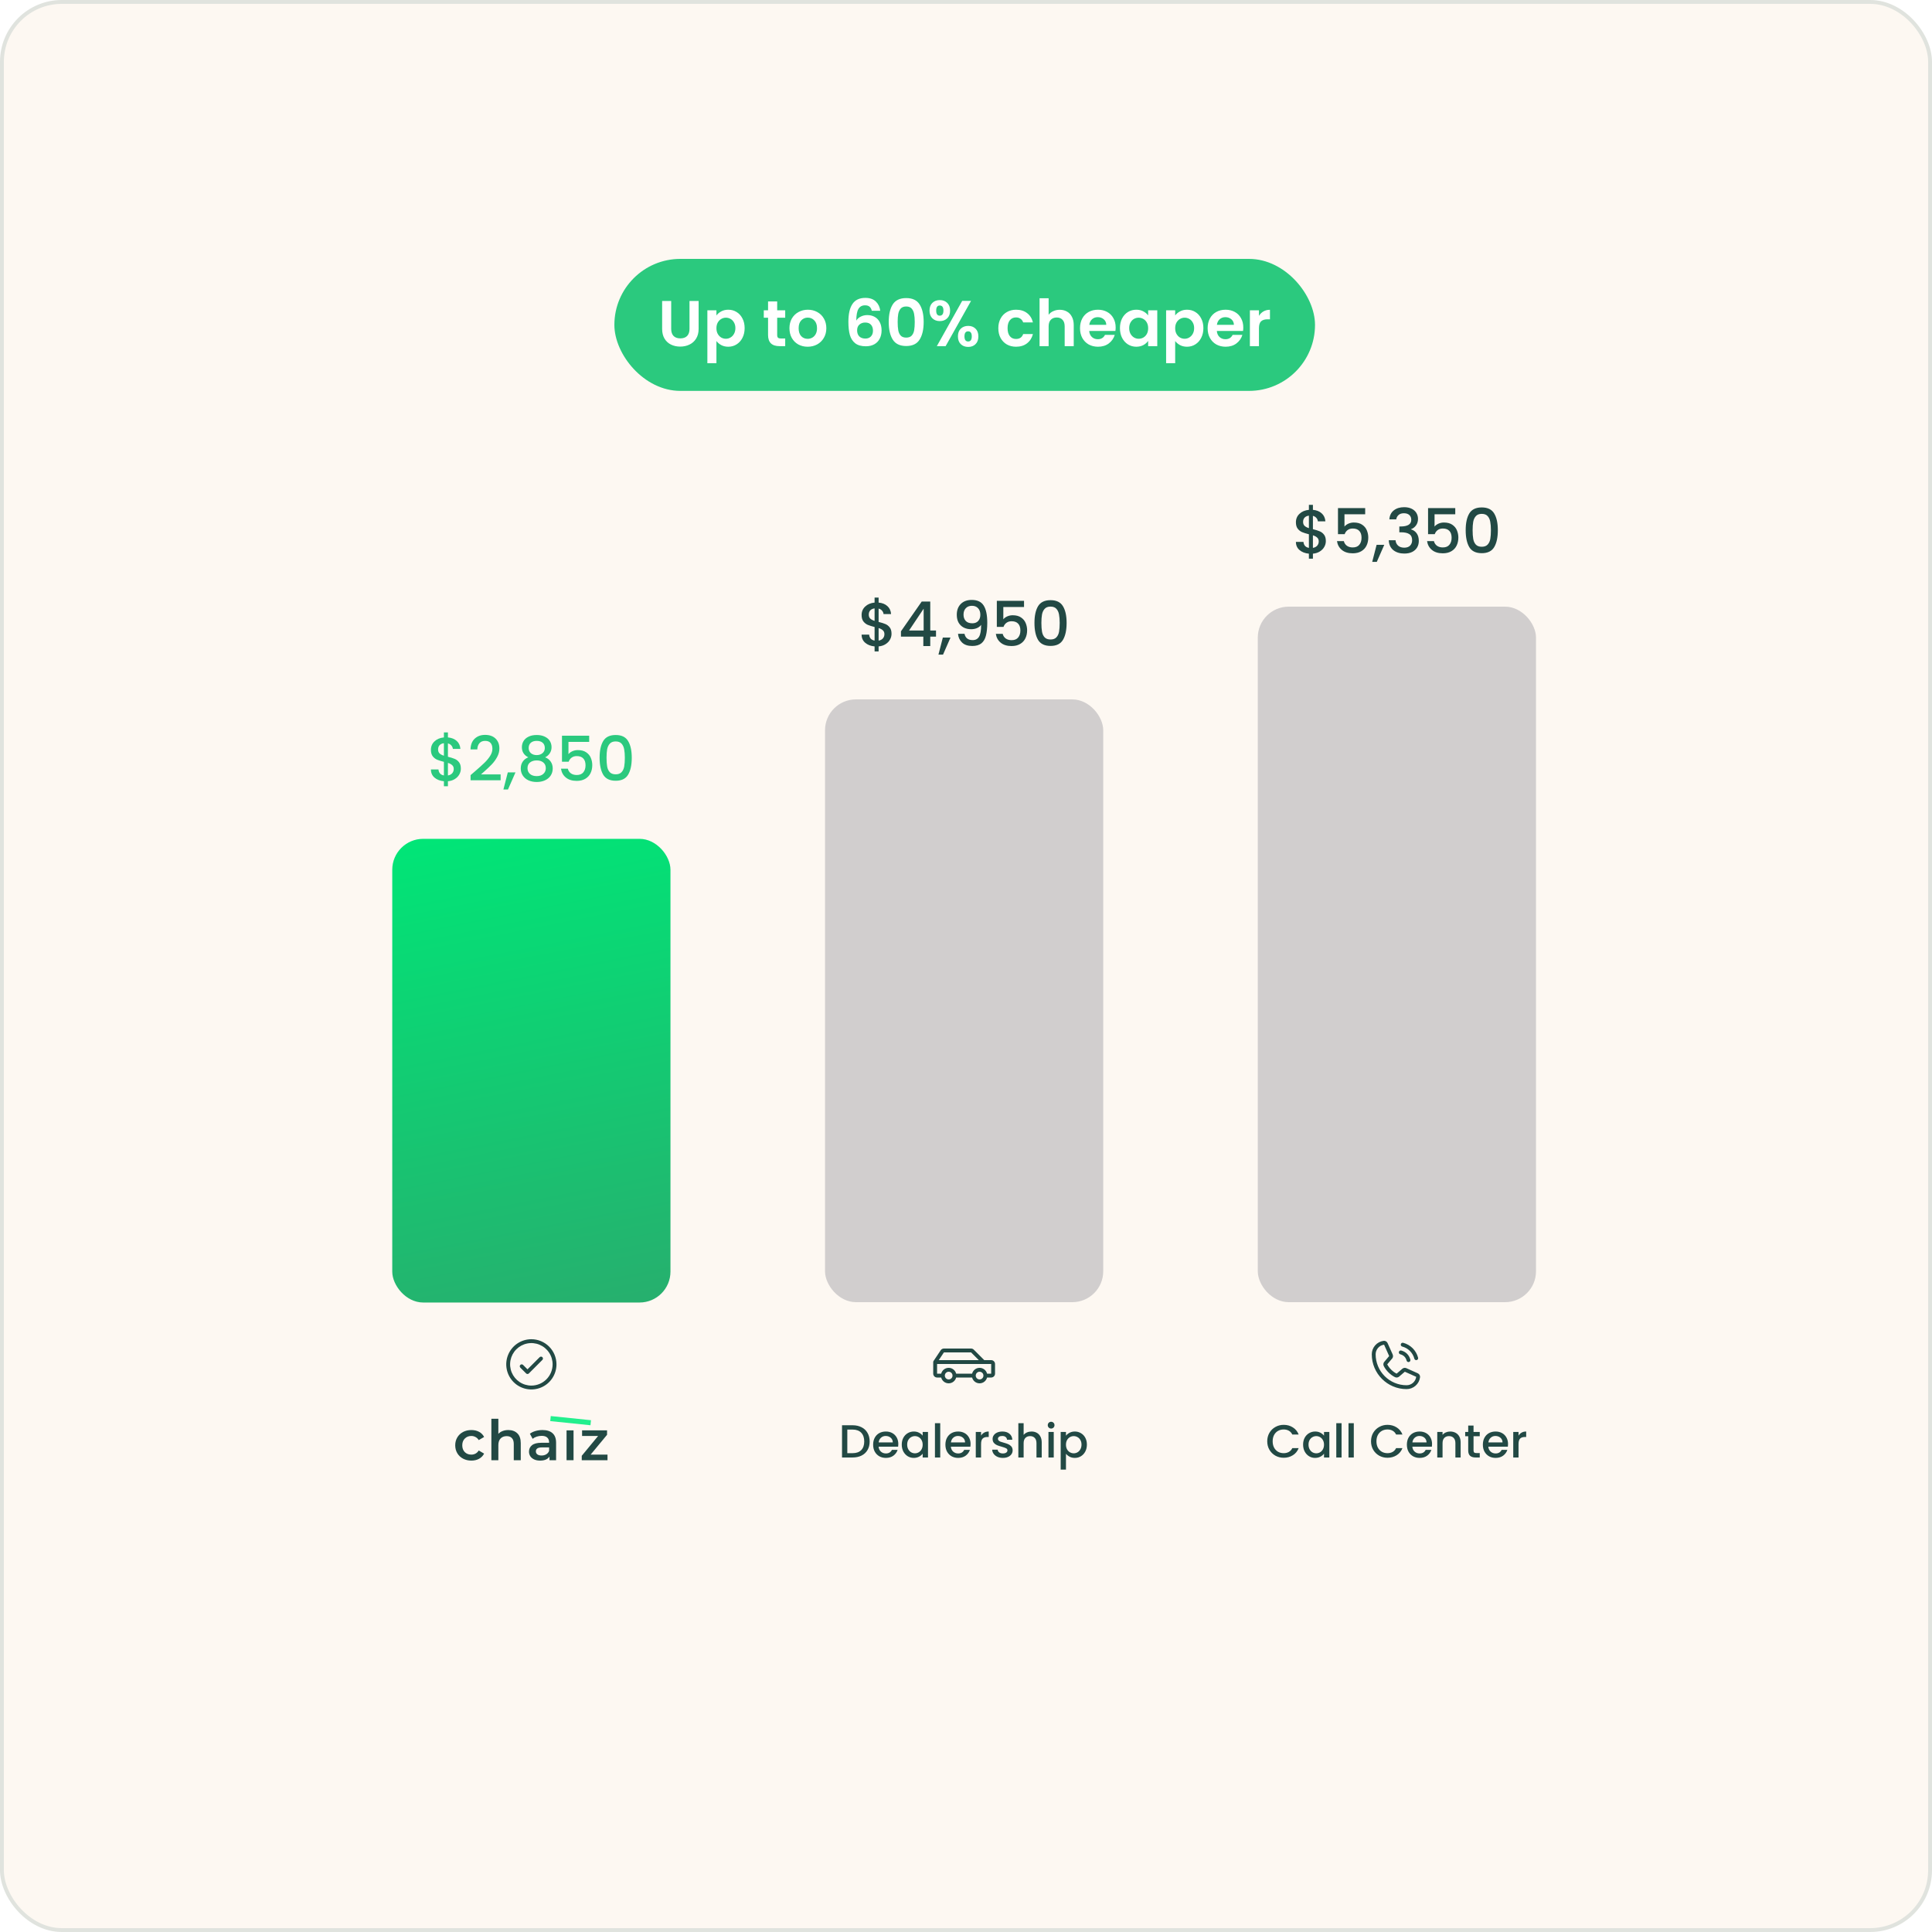
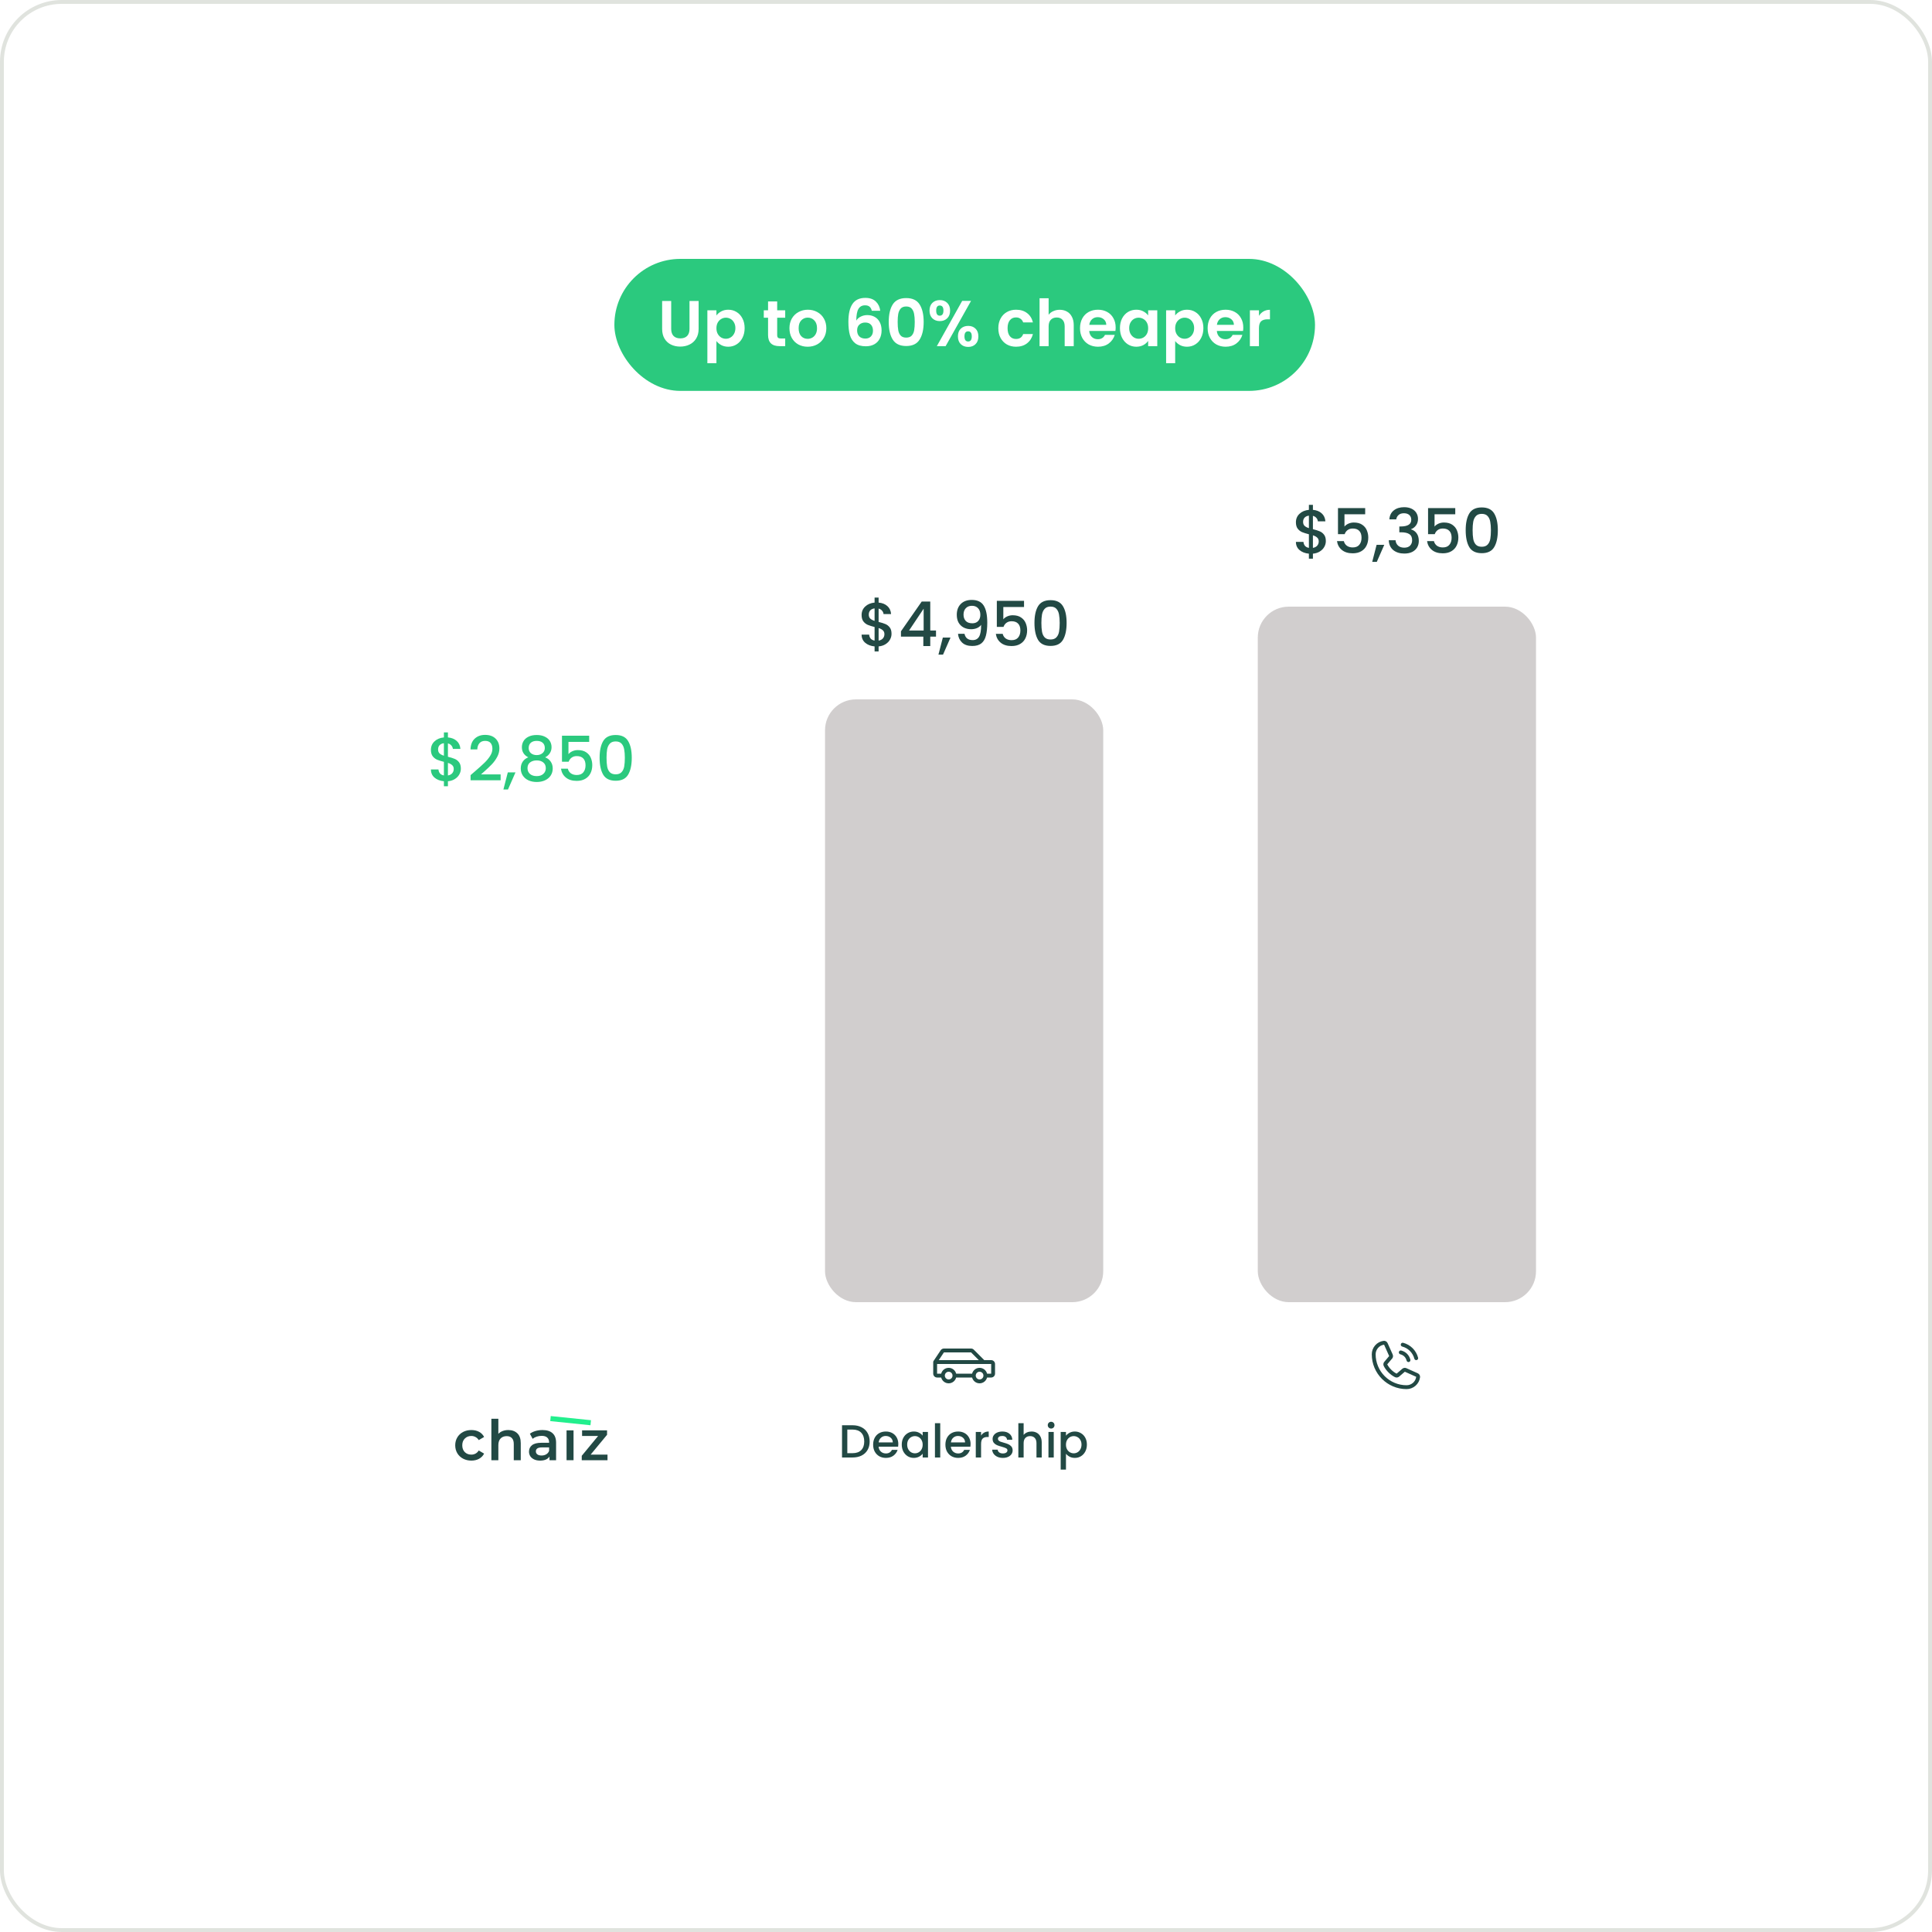
<svg xmlns="http://www.w3.org/2000/svg" width="500" height="500" viewBox="0 0 500 500" fill="none">
-   <rect x="0.5" y="0.5" width="499" height="499" rx="15.5" fill="#FDF8F2" />
  <rect x="0.5" y="0.5" width="499" height="499" rx="15.5" stroke="#E0E3DE" />
  <path d="M119.267 198.922C119.267 199.455 119.133 199.957 118.867 200.426C118.611 200.895 118.227 201.29 117.715 201.61C117.213 201.93 116.616 202.122 115.923 202.186V203.482H114.883V202.186C113.88 202.09 113.069 201.775 112.451 201.242C111.832 200.709 111.523 200.005 111.523 199.13H113.475C113.507 199.546 113.64 199.893 113.875 200.17C114.109 200.437 114.445 200.607 114.883 200.682V197.162C114.168 196.981 113.587 196.799 113.139 196.618C112.691 196.426 112.307 196.127 111.987 195.722C111.677 195.317 111.523 194.762 111.523 194.058C111.523 193.173 111.832 192.442 112.451 191.866C113.069 191.279 113.88 190.938 114.883 190.842V189.546H115.923V190.842C116.861 190.927 117.613 191.226 118.179 191.738C118.755 192.239 119.08 192.933 119.155 193.818H117.203C117.171 193.487 117.043 193.194 116.819 192.938C116.595 192.671 116.296 192.49 115.923 192.394V195.85C116.637 196.021 117.219 196.202 117.667 196.394C118.115 196.575 118.493 196.869 118.803 197.274C119.112 197.669 119.267 198.218 119.267 198.922ZM113.379 193.962C113.379 194.399 113.507 194.741 113.763 194.986C114.029 195.231 114.403 195.429 114.883 195.578V192.346C114.424 192.399 114.056 192.565 113.779 192.842C113.512 193.119 113.379 193.493 113.379 193.962ZM115.923 200.682C116.392 200.607 116.76 200.421 117.027 200.122C117.293 199.813 117.427 199.445 117.427 199.018C117.427 198.591 117.293 198.261 117.027 198.026C116.771 197.781 116.403 197.583 115.923 197.434V200.682ZM122.937 199.61C123.961 198.725 124.766 197.999 125.353 197.434C125.95 196.858 126.446 196.261 126.841 195.642C127.235 195.023 127.433 194.405 127.433 193.786C127.433 193.146 127.278 192.645 126.969 192.282C126.67 191.919 126.195 191.738 125.545 191.738C124.915 191.738 124.425 191.941 124.073 192.346C123.731 192.741 123.55 193.274 123.529 193.946H121.769C121.801 192.73 122.163 191.802 122.857 191.162C123.561 190.511 124.451 190.186 125.529 190.186C126.691 190.186 127.598 190.506 128.249 191.146C128.91 191.786 129.241 192.639 129.241 193.706C129.241 194.474 129.043 195.215 128.649 195.93C128.265 196.634 127.801 197.269 127.257 197.834C126.723 198.389 126.041 199.034 125.209 199.77L124.489 200.41H129.561V201.93H121.785V200.602L122.937 199.61ZM133.403 199.898L131.467 204.314H130.283L131.419 199.898H133.403ZM136.725 195.994C135.616 195.439 135.061 194.565 135.061 193.37C135.061 192.794 135.205 192.266 135.493 191.786C135.781 191.306 136.213 190.927 136.789 190.65C137.365 190.362 138.069 190.218 138.901 190.218C139.722 190.218 140.421 190.362 140.997 190.65C141.584 190.927 142.021 191.306 142.309 191.786C142.597 192.266 142.741 192.794 142.741 193.37C142.741 193.967 142.586 194.495 142.277 194.954C141.978 195.402 141.578 195.749 141.077 195.994C141.685 196.218 142.165 196.586 142.517 197.098C142.869 197.599 143.045 198.191 143.045 198.874C143.045 199.567 142.869 200.181 142.517 200.714C142.165 201.247 141.674 201.658 141.045 201.946C140.416 202.234 139.701 202.378 138.901 202.378C138.101 202.378 137.386 202.234 136.757 201.946C136.138 201.658 135.653 201.247 135.301 200.714C134.949 200.181 134.773 199.567 134.773 198.874C134.773 198.181 134.949 197.583 135.301 197.082C135.653 196.581 136.128 196.218 136.725 195.994ZM140.997 193.594C140.997 192.997 140.81 192.538 140.437 192.218C140.064 191.898 139.552 191.738 138.901 191.738C138.261 191.738 137.754 191.898 137.381 192.218C137.008 192.538 136.821 193.002 136.821 193.61C136.821 194.143 137.013 194.581 137.397 194.922C137.792 195.253 138.293 195.418 138.901 195.418C139.509 195.418 140.01 195.247 140.405 194.906C140.8 194.565 140.997 194.127 140.997 193.594ZM138.901 196.794C138.197 196.794 137.621 196.97 137.173 197.322C136.736 197.663 136.517 198.159 136.517 198.81C136.517 199.418 136.73 199.914 137.157 200.298C137.584 200.671 138.165 200.858 138.901 200.858C139.626 200.858 140.197 200.666 140.613 200.282C141.04 199.898 141.253 199.407 141.253 198.81C141.253 198.17 141.034 197.674 140.597 197.322C140.17 196.97 139.605 196.794 138.901 196.794ZM152.48 191.994H147.12V195.178C147.344 194.879 147.675 194.629 148.112 194.426C148.56 194.223 149.035 194.122 149.536 194.122C150.432 194.122 151.157 194.314 151.712 194.698C152.277 195.082 152.677 195.567 152.912 196.154C153.157 196.741 153.28 197.359 153.28 198.01C153.28 198.799 153.125 199.503 152.816 200.122C152.517 200.73 152.064 201.21 151.456 201.562C150.859 201.914 150.123 202.09 149.248 202.09C148.085 202.09 147.152 201.802 146.448 201.226C145.744 200.65 145.323 199.887 145.184 198.938H146.96C147.077 199.439 147.339 199.839 147.744 200.138C148.149 200.426 148.656 200.57 149.264 200.57C150.021 200.57 150.587 200.341 150.96 199.882C151.344 199.423 151.536 198.815 151.536 198.058C151.536 197.29 151.344 196.703 150.96 196.298C150.576 195.882 150.011 195.674 149.264 195.674C148.741 195.674 148.299 195.807 147.936 196.074C147.584 196.33 147.328 196.682 147.168 197.13H145.44V190.394H152.48V191.994ZM155.179 196.106C155.179 194.261 155.488 192.821 156.107 191.786C156.736 190.741 157.813 190.218 159.339 190.218C160.864 190.218 161.936 190.741 162.555 191.786C163.184 192.821 163.499 194.261 163.499 196.106C163.499 197.973 163.184 199.434 162.555 200.49C161.936 201.535 160.864 202.058 159.339 202.058C157.813 202.058 156.736 201.535 156.107 200.49C155.488 199.434 155.179 197.973 155.179 196.106ZM161.707 196.106C161.707 195.242 161.648 194.511 161.531 193.914C161.424 193.317 161.2 192.831 160.859 192.458C160.517 192.074 160.011 191.882 159.339 191.882C158.667 191.882 158.16 192.074 157.819 192.458C157.477 192.831 157.248 193.317 157.131 193.914C157.024 194.511 156.971 195.242 156.971 196.106C156.971 197.002 157.024 197.754 157.131 198.362C157.237 198.97 157.461 199.461 157.803 199.834C158.155 200.207 158.667 200.394 159.339 200.394C160.011 200.394 160.517 200.207 160.859 199.834C161.211 199.461 161.44 198.97 161.547 198.362C161.653 197.754 161.707 197.002 161.707 196.106Z" fill="#2BC97E" />
-   <rect x="101.516" y="217.09" width="72" height="120" rx="8" fill="url(#paint0_linear_5513_30989)" />
-   <path d="M140.369 351.236C140.416 351.283 140.453 351.338 140.478 351.398C140.503 351.459 140.516 351.524 140.516 351.59C140.516 351.656 140.503 351.721 140.478 351.781C140.453 351.842 140.416 351.897 140.369 351.944L136.869 355.444C136.823 355.49 136.768 355.527 136.707 355.552C136.646 355.577 136.581 355.59 136.516 355.59C136.45 355.59 136.385 355.577 136.324 355.552C136.263 355.527 136.208 355.49 136.162 355.444L134.662 353.944C134.568 353.85 134.515 353.723 134.515 353.59C134.515 353.457 134.568 353.33 134.662 353.236C134.756 353.142 134.883 353.09 135.016 353.09C135.148 353.09 135.276 353.142 135.369 353.236L136.516 354.383L139.662 351.236C139.708 351.19 139.763 351.153 139.824 351.128C139.885 351.102 139.95 351.089 140.016 351.089C140.081 351.089 140.146 351.102 140.207 351.128C140.268 351.153 140.323 351.19 140.369 351.236ZM144.016 353.09C144.016 354.375 143.634 355.632 142.92 356.701C142.206 357.77 141.191 358.603 140.003 359.095C138.815 359.587 137.508 359.716 136.248 359.465C134.987 359.214 133.828 358.595 132.919 357.686C132.01 356.777 131.391 355.619 131.141 354.358C130.89 353.097 131.018 351.79 131.51 350.602C132.002 349.415 132.836 348.4 133.904 347.685C134.973 346.971 136.23 346.59 137.516 346.59C139.239 346.592 140.891 347.277 142.11 348.496C143.328 349.714 144.014 351.366 144.016 353.09ZM143.016 353.09C143.016 352.002 142.693 350.939 142.089 350.034C141.484 349.13 140.625 348.425 139.62 348.009C138.615 347.592 137.51 347.483 136.443 347.696C135.376 347.908 134.396 348.432 133.627 349.201C132.857 349.97 132.334 350.95 132.121 352.017C131.909 353.084 132.018 354.19 132.434 355.195C132.851 356.2 133.556 357.059 134.46 357.663C135.364 358.267 136.428 358.59 137.516 358.59C138.974 358.588 140.372 358.008 141.403 356.977C142.434 355.946 143.014 354.548 143.016 353.09Z" fill="#224944" />
  <path d="M121.99 378.001C121.19 378.001 120.472 377.832 119.836 377.495C119.2 377.158 118.704 376.69 118.347 376.093C117.991 375.486 117.812 374.801 117.812 374.04C117.812 373.279 117.991 372.599 118.347 372.002C118.704 371.404 119.195 370.937 119.822 370.6C120.458 370.262 121.181 370.094 121.99 370.094C122.751 370.094 123.416 370.248 123.985 370.556C124.563 370.865 124.997 371.308 125.286 371.886L123.898 372.696C123.676 372.339 123.397 372.074 123.06 371.901C122.732 371.718 122.371 371.626 121.976 371.626C121.301 371.626 120.742 371.848 120.299 372.291C119.855 372.725 119.634 373.308 119.634 374.04C119.634 374.772 119.851 375.36 120.284 375.804C120.728 376.237 121.291 376.454 121.976 376.454C122.371 376.454 122.732 376.367 123.06 376.194C123.397 376.011 123.676 375.741 123.898 375.384L125.286 376.194C124.987 376.772 124.549 377.22 123.97 377.538C123.402 377.847 122.742 378.001 121.99 378.001Z" fill="#224944" />
  <path d="M131.547 370.094C132.521 370.094 133.301 370.378 133.889 370.947C134.477 371.515 134.771 372.358 134.771 373.476V377.9H132.964V373.708C132.964 373.033 132.805 372.527 132.487 372.19C132.169 371.843 131.716 371.669 131.128 371.669C130.463 371.669 129.938 371.872 129.553 372.276C129.167 372.672 128.974 373.245 128.974 373.997V377.9H127.167V367.174H128.974V371.077C129.273 370.759 129.639 370.518 130.073 370.354C130.516 370.18 131.008 370.094 131.547 370.094Z" fill="#224944" />
  <path d="M140.402 370.094C141.539 370.094 142.407 370.368 143.004 370.918C143.611 371.457 143.915 372.276 143.915 373.375V377.9H142.209V376.96C141.987 377.297 141.669 377.557 141.255 377.741C140.85 377.914 140.359 378.001 139.781 378.001C139.202 378.001 138.696 377.904 138.263 377.712C137.829 377.509 137.492 377.235 137.251 376.888C137.02 376.531 136.904 376.131 136.904 375.688C136.904 374.994 137.159 374.44 137.67 374.026C138.191 373.602 139.005 373.39 140.113 373.39H142.108V373.274C142.108 372.734 141.944 372.32 141.616 372.031C141.298 371.742 140.821 371.597 140.185 371.597C139.752 371.597 139.323 371.665 138.899 371.799C138.484 371.934 138.133 372.122 137.844 372.363L137.135 371.048C137.54 370.739 138.027 370.503 138.595 370.34C139.164 370.176 139.766 370.094 140.402 370.094ZM140.156 376.685C140.609 376.685 141.009 376.584 141.356 376.382C141.713 376.17 141.963 375.871 142.108 375.486V374.589H140.243C139.202 374.589 138.682 374.931 138.682 375.616C138.682 375.943 138.812 376.203 139.072 376.396C139.332 376.589 139.694 376.685 140.156 376.685Z" fill="#224944" />
  <path d="M146.624 370.18H148.431V377.9H146.624V370.18Z" fill="#224944" />
  <path d="M157.221 376.454V377.9H150.557V376.758L154.792 371.626H150.643V370.18H157.105V371.322L152.855 376.454H157.221Z" fill="#224944" />
  <path fill-rule="evenodd" clip-rule="evenodd" d="M152.814 368.852L142.401 367.781L142.536 366.474L152.948 367.546L152.814 368.852Z" fill="#22EF8D" />
  <g filter="url(#filter0_i_5513_30989)">
    <path d="M230.727 162.832C230.727 163.365 230.594 163.867 230.327 164.336C230.071 164.805 229.687 165.2 229.175 165.52C228.674 165.84 228.077 166.032 227.383 166.096V167.392H226.343V166.096C225.341 166 224.53 165.685 223.911 165.152C223.293 164.619 222.983 163.915 222.983 163.04H224.935C224.967 163.456 225.101 163.803 225.335 164.08C225.57 164.347 225.906 164.517 226.343 164.592V161.072C225.629 160.891 225.047 160.709 224.599 160.528C224.151 160.336 223.767 160.037 223.447 159.632C223.138 159.227 222.983 158.672 222.983 157.968C222.983 157.083 223.293 156.352 223.911 155.776C224.53 155.189 225.341 154.848 226.343 154.752V153.456H227.383V154.752C228.322 154.837 229.074 155.136 229.639 155.648C230.215 156.149 230.541 156.843 230.615 157.728H228.663C228.631 157.397 228.503 157.104 228.279 156.848C228.055 156.581 227.757 156.4 227.383 156.304V159.76C228.098 159.931 228.679 160.112 229.127 160.304C229.575 160.485 229.954 160.779 230.263 161.184C230.573 161.579 230.727 162.128 230.727 162.832ZM224.839 157.872C224.839 158.309 224.967 158.651 225.223 158.896C225.49 159.141 225.863 159.339 226.343 159.488V156.256C225.885 156.309 225.517 156.475 225.239 156.752C224.973 157.029 224.839 157.403 224.839 157.872ZM227.383 164.592C227.853 164.517 228.221 164.331 228.487 164.032C228.754 163.723 228.887 163.355 228.887 162.928C228.887 162.501 228.754 162.171 228.487 161.936C228.231 161.691 227.863 161.493 227.383 161.344V164.592ZM233.166 163.568V162.192L238.542 154.48H240.75V161.984H242.238V163.568H240.75V166H238.958V163.568H233.166ZM239.038 156.336L235.262 161.984H239.038V156.336ZM245.989 163.808L244.053 168.224H242.869L244.005 163.808H245.989ZM249.615 162.832C249.721 163.365 249.951 163.771 250.303 164.048C250.655 164.325 251.129 164.464 251.727 164.464C252.484 164.464 253.039 164.165 253.391 163.568C253.743 162.971 253.919 161.952 253.919 160.512C253.663 160.875 253.3 161.157 252.831 161.36C252.372 161.552 251.871 161.648 251.327 161.648C250.633 161.648 250.004 161.509 249.439 161.232C248.873 160.944 248.425 160.523 248.095 159.968C247.775 159.403 247.615 158.72 247.615 157.92C247.615 156.747 247.956 155.813 248.639 155.12C249.332 154.416 250.281 154.064 251.487 154.064C252.937 154.064 253.967 154.549 254.575 155.52C255.193 156.48 255.503 157.957 255.503 159.952C255.503 161.328 255.385 162.453 255.151 163.328C254.927 164.203 254.532 164.864 253.967 165.312C253.401 165.76 252.617 165.984 251.615 165.984C250.473 165.984 249.593 165.685 248.975 165.088C248.356 164.491 248.009 163.739 247.935 162.832H249.615ZM251.647 160.112C252.287 160.112 252.788 159.915 253.151 159.52C253.524 159.115 253.711 158.581 253.711 157.92C253.711 157.184 253.513 156.613 253.119 156.208C252.735 155.792 252.207 155.584 251.535 155.584C250.863 155.584 250.329 155.797 249.935 156.224C249.551 156.64 249.359 157.189 249.359 157.872C249.359 158.523 249.545 159.061 249.919 159.488C250.303 159.904 250.879 160.112 251.647 160.112ZM265.019 155.904H259.659V159.088C259.883 158.789 260.214 158.539 260.651 158.336C261.099 158.133 261.574 158.032 262.075 158.032C262.971 158.032 263.696 158.224 264.251 158.608C264.816 158.992 265.216 159.477 265.451 160.064C265.696 160.651 265.819 161.269 265.819 161.92C265.819 162.709 265.664 163.413 265.355 164.032C265.056 164.64 264.603 165.12 263.995 165.472C263.398 165.824 262.662 166 261.787 166C260.624 166 259.691 165.712 258.987 165.136C258.283 164.56 257.862 163.797 257.723 162.848H259.499C259.616 163.349 259.878 163.749 260.283 164.048C260.688 164.336 261.195 164.48 261.803 164.48C262.56 164.48 263.126 164.251 263.499 163.792C263.883 163.333 264.075 162.725 264.075 161.968C264.075 161.2 263.883 160.613 263.499 160.208C263.115 159.792 262.55 159.584 261.803 159.584C261.28 159.584 260.838 159.717 260.475 159.984C260.123 160.24 259.867 160.592 259.707 161.04H257.979V154.304H265.019V155.904ZM267.718 160.016C267.718 158.171 268.027 156.731 268.646 155.696C269.275 154.651 270.352 154.128 271.878 154.128C273.403 154.128 274.475 154.651 275.094 155.696C275.723 156.731 276.038 158.171 276.038 160.016C276.038 161.883 275.723 163.344 275.094 164.4C274.475 165.445 273.403 165.968 271.878 165.968C270.352 165.968 269.275 165.445 268.646 164.4C268.027 163.344 267.718 161.883 267.718 160.016ZM274.246 160.016C274.246 159.152 274.187 158.421 274.07 157.824C273.963 157.227 273.739 156.741 273.398 156.368C273.056 155.984 272.55 155.792 271.878 155.792C271.206 155.792 270.699 155.984 270.358 156.368C270.016 156.741 269.787 157.227 269.67 157.824C269.563 158.421 269.51 159.152 269.51 160.016C269.51 160.912 269.563 161.664 269.67 162.272C269.776 162.88 270 163.371 270.342 163.744C270.694 164.117 271.206 164.304 271.878 164.304C272.55 164.304 273.056 164.117 273.398 163.744C273.75 163.371 273.979 162.88 274.086 162.272C274.192 161.664 274.246 160.912 274.246 160.016Z" fill="#224944" />
  </g>
  <rect x="213.516" y="181" width="72" height="156" rx="8" fill="#D1CECE" />
  <g clip-path="url(#clip0_5513_30989)">
    <path d="M256.516 352H254.722L252.016 349.293C251.923 349.2 251.813 349.126 251.692 349.076C251.57 349.025 251.44 349 251.309 349H244.283C244.119 349 243.957 349.041 243.812 349.119C243.668 349.196 243.544 349.308 243.453 349.445L241.599 352.223C241.545 352.305 241.516 352.401 241.516 352.5V355.5C241.516 355.765 241.621 356.02 241.809 356.207C241.996 356.395 242.25 356.5 242.516 356.5H243.578C243.688 356.93 243.938 357.312 244.289 357.584C244.64 357.856 245.072 358.004 245.516 358.004C245.96 358.004 246.391 357.856 246.742 357.584C247.093 357.312 247.343 356.93 247.453 356.5H251.578C251.688 356.93 251.938 357.312 252.289 357.584C252.64 357.856 253.072 358.004 253.516 358.004C253.96 358.004 254.391 357.856 254.742 357.584C255.093 357.312 255.343 356.93 255.453 356.5H256.516C256.781 356.5 257.035 356.395 257.223 356.207C257.41 356.02 257.516 355.765 257.516 355.5V353C257.516 352.735 257.41 352.48 257.223 352.293C257.035 352.105 256.781 352 256.516 352ZM244.283 350H251.309L253.309 352H242.953L244.283 350ZM245.516 357C245.318 357 245.125 356.941 244.96 356.831C244.796 356.722 244.667 356.565 244.592 356.383C244.516 356.2 244.496 355.999 244.535 355.805C244.573 355.611 244.669 355.433 244.809 355.293C244.948 355.153 245.127 355.058 245.321 355.019C245.515 354.981 245.716 355 245.898 355.076C246.081 355.152 246.237 355.28 246.347 355.444C246.457 355.609 246.516 355.802 246.516 356C246.516 356.265 246.41 356.52 246.223 356.707C246.035 356.895 245.781 357 245.516 357ZM253.516 357C253.318 357 253.125 356.941 252.96 356.831C252.796 356.722 252.667 356.565 252.592 356.383C252.516 356.2 252.496 355.999 252.535 355.805C252.573 355.611 252.669 355.433 252.809 355.293C252.948 355.153 253.127 355.058 253.321 355.019C253.515 354.981 253.716 355 253.898 355.076C254.081 355.152 254.237 355.28 254.347 355.444C254.457 355.609 254.516 355.802 254.516 356C254.516 356.265 254.41 356.52 254.223 356.707C254.035 356.895 253.781 357 253.516 357ZM256.516 355.5H255.453C255.343 355.07 255.093 354.688 254.742 354.416C254.391 354.144 253.96 353.996 253.516 353.996C253.072 353.996 252.64 354.144 252.289 354.416C251.938 354.688 251.688 355.07 251.578 355.5H247.453C247.343 355.07 247.093 354.688 246.742 354.416C246.391 354.144 245.96 353.996 245.516 353.996C245.072 353.996 244.64 354.144 244.289 354.416C243.938 354.688 243.688 355.07 243.578 355.5H242.516V353H256.516V355.5Z" fill="#224944" />
  </g>
  <g filter="url(#filter1_i_5513_30989)">
    <path d="M220.64 367.66C221.528 367.66 222.304 367.832 222.968 368.176C223.64 368.512 224.156 369 224.516 369.64C224.884 370.272 225.068 371.012 225.068 371.86C225.068 372.708 224.884 373.444 224.516 374.068C224.156 374.692 223.64 375.172 222.968 375.508C222.304 375.836 221.528 376 220.64 376H217.916V367.66H220.64ZM220.64 374.884C221.616 374.884 222.364 374.62 222.884 374.092C223.404 373.564 223.664 372.82 223.664 371.86C223.664 370.892 223.404 370.136 222.884 369.592C222.364 369.048 221.616 368.776 220.64 368.776H219.284V374.884H220.64ZM232.483 372.532C232.483 372.78 232.467 373.004 232.435 373.204H227.383C227.423 373.732 227.619 374.156 227.971 374.476C228.323 374.796 228.755 374.956 229.267 374.956C230.003 374.956 230.523 374.648 230.827 374.032H232.303C232.103 374.64 231.739 375.14 231.211 375.532C230.691 375.916 230.043 376.108 229.267 376.108C228.635 376.108 228.067 375.968 227.563 375.688C227.067 375.4 226.675 375 226.387 374.488C226.107 373.968 225.967 373.368 225.967 372.688C225.967 372.008 226.103 371.412 226.375 370.9C226.655 370.38 227.043 369.98 227.539 369.7C228.043 369.42 228.619 369.28 229.267 369.28C229.891 369.28 230.447 369.416 230.935 369.688C231.423 369.96 231.803 370.344 232.075 370.84C232.347 371.328 232.483 371.892 232.483 372.532ZM231.055 372.1C231.047 371.596 230.867 371.192 230.515 370.888C230.163 370.584 229.727 370.432 229.207 370.432C228.735 370.432 228.331 370.584 227.995 370.888C227.659 371.184 227.459 371.588 227.395 372.1H231.055ZM233.374 372.664C233.374 372 233.51 371.412 233.782 370.9C234.062 370.388 234.438 369.992 234.91 369.712C235.39 369.424 235.918 369.28 236.494 369.28C237.014 369.28 237.466 369.384 237.85 369.592C238.242 369.792 238.554 370.044 238.786 370.348V369.388H240.166V376H238.786V375.016C238.554 375.328 238.238 375.588 237.838 375.796C237.438 376.004 236.982 376.108 236.47 376.108C235.902 376.108 235.382 375.964 234.91 375.676C234.438 375.38 234.062 374.972 233.782 374.452C233.51 373.924 233.374 373.328 233.374 372.664ZM238.786 372.688C238.786 372.232 238.69 371.836 238.498 371.5C238.314 371.164 238.07 370.908 237.766 370.732C237.462 370.556 237.134 370.468 236.782 370.468C236.43 370.468 236.102 370.556 235.798 370.732C235.494 370.9 235.246 371.152 235.054 371.488C234.87 371.816 234.778 372.208 234.778 372.664C234.778 373.12 234.87 373.52 235.054 373.864C235.246 374.208 235.494 374.472 235.798 374.656C236.11 374.832 236.438 374.92 236.782 374.92C237.134 374.92 237.462 374.832 237.766 374.656C238.07 374.48 238.314 374.224 238.498 373.888C238.69 373.544 238.786 373.144 238.786 372.688ZM243.331 367.12V376H241.963V367.12H243.331ZM251.187 372.532C251.187 372.78 251.171 373.004 251.139 373.204H246.087C246.127 373.732 246.323 374.156 246.675 374.476C247.027 374.796 247.459 374.956 247.971 374.956C248.707 374.956 249.227 374.648 249.531 374.032H251.007C250.807 374.64 250.443 375.14 249.915 375.532C249.395 375.916 248.747 376.108 247.971 376.108C247.339 376.108 246.771 375.968 246.267 375.688C245.771 375.4 245.379 375 245.091 374.488C244.811 373.968 244.671 373.368 244.671 372.688C244.671 372.008 244.807 371.412 245.079 370.9C245.359 370.38 245.747 369.98 246.243 369.7C246.747 369.42 247.323 369.28 247.971 369.28C248.595 369.28 249.151 369.416 249.639 369.688C250.127 369.96 250.507 370.344 250.779 370.84C251.051 371.328 251.187 371.892 251.187 372.532ZM249.759 372.1C249.751 371.596 249.571 371.192 249.219 370.888C248.867 370.584 248.431 370.432 247.911 370.432C247.439 370.432 247.035 370.584 246.699 370.888C246.363 371.184 246.163 371.588 246.099 372.1H249.759ZM253.901 370.348C254.101 370.012 254.365 369.752 254.693 369.568C255.029 369.376 255.425 369.28 255.881 369.28V370.696H255.533C254.997 370.696 254.589 370.832 254.309 371.104C254.037 371.376 253.901 371.848 253.901 372.52V376H252.533V369.388H253.901V370.348ZM259.538 376.108C259.018 376.108 258.55 376.016 258.134 375.832C257.726 375.64 257.402 375.384 257.162 375.064C256.922 374.736 256.794 374.372 256.778 373.972H258.194C258.218 374.252 258.35 374.488 258.59 374.68C258.838 374.864 259.146 374.956 259.514 374.956C259.898 374.956 260.194 374.884 260.402 374.74C260.618 374.588 260.726 374.396 260.726 374.164C260.726 373.916 260.606 373.732 260.366 373.612C260.134 373.492 259.762 373.36 259.25 373.216C258.754 373.08 258.35 372.948 258.038 372.82C257.726 372.692 257.454 372.496 257.222 372.232C256.998 371.968 256.886 371.62 256.886 371.188C256.886 370.836 256.99 370.516 257.198 370.228C257.406 369.932 257.702 369.7 258.086 369.532C258.478 369.364 258.926 369.28 259.43 369.28C260.182 369.28 260.786 369.472 261.242 369.856C261.706 370.232 261.954 370.748 261.986 371.404H260.618C260.594 371.108 260.474 370.872 260.258 370.696C260.042 370.52 259.75 370.432 259.382 370.432C259.022 370.432 258.746 370.5 258.554 370.636C258.362 370.772 258.266 370.952 258.266 371.176C258.266 371.352 258.33 371.5 258.458 371.62C258.586 371.74 258.742 371.836 258.926 371.908C259.11 371.972 259.382 372.056 259.742 372.16C260.222 372.288 260.614 372.42 260.918 372.556C261.23 372.684 261.498 372.876 261.722 373.132C261.946 373.388 262.062 373.728 262.07 374.152C262.07 374.528 261.966 374.864 261.758 375.16C261.55 375.456 261.254 375.688 260.87 375.856C260.494 376.024 260.05 376.108 259.538 376.108ZM266.968 369.28C267.472 369.28 267.92 369.388 268.312 369.604C268.712 369.82 269.024 370.14 269.248 370.564C269.48 370.988 269.596 371.5 269.596 372.1V376H268.24V372.304C268.24 371.712 268.092 371.26 267.796 370.948C267.5 370.628 267.096 370.468 266.584 370.468C266.072 370.468 265.664 370.628 265.36 370.948C265.064 371.26 264.916 371.712 264.916 372.304V376H263.548V367.12H264.916V370.156C265.148 369.876 265.44 369.66 265.792 369.508C266.152 369.356 266.544 369.28 266.968 369.28ZM272.037 368.512C271.789 368.512 271.581 368.428 271.413 368.26C271.245 368.092 271.161 367.884 271.161 367.636C271.161 367.388 271.245 367.18 271.413 367.012C271.581 366.844 271.789 366.76 272.037 366.76C272.277 366.76 272.481 366.844 272.649 367.012C272.817 367.18 272.901 367.388 272.901 367.636C272.901 367.884 272.817 368.092 272.649 368.26C272.481 368.428 272.277 368.512 272.037 368.512ZM272.709 369.388V376H271.341V369.388H272.709ZM275.873 370.36C276.105 370.056 276.421 369.8 276.821 369.592C277.221 369.384 277.673 369.28 278.177 369.28C278.753 369.28 279.277 369.424 279.749 369.712C280.229 369.992 280.605 370.388 280.877 370.9C281.149 371.412 281.285 372 281.285 372.664C281.285 373.328 281.149 373.924 280.877 374.452C280.605 374.972 280.229 375.38 279.749 375.676C279.277 375.964 278.753 376.108 278.177 376.108C277.673 376.108 277.225 376.008 276.833 375.808C276.441 375.6 276.121 375.344 275.873 375.04V379.144H274.505V369.388H275.873V370.36ZM279.893 372.664C279.893 372.208 279.797 371.816 279.605 371.488C279.421 371.152 279.173 370.9 278.861 370.732C278.557 370.556 278.229 370.468 277.877 370.468C277.533 370.468 277.205 370.556 276.893 370.732C276.589 370.908 276.341 371.164 276.149 371.5C275.965 371.836 275.873 372.232 275.873 372.688C275.873 373.144 275.965 373.544 276.149 373.888C276.341 374.224 276.589 374.48 276.893 374.656C277.205 374.832 277.533 374.92 277.877 374.92C278.229 374.92 278.557 374.832 278.861 374.656C279.173 374.472 279.421 374.208 279.605 373.864C279.797 373.52 279.893 373.12 279.893 372.664Z" fill="#224944" />
  </g>
  <g filter="url(#filter2_i_5513_30989)">
    <path d="M343.126 138.832C343.126 139.365 342.993 139.867 342.726 140.336C342.47 140.805 342.086 141.2 341.574 141.52C341.073 141.84 340.475 142.032 339.782 142.096V143.392H338.742V142.096C337.739 142 336.929 141.685 336.31 141.152C335.691 140.619 335.382 139.915 335.382 139.04H337.334C337.366 139.456 337.499 139.803 337.734 140.08C337.969 140.347 338.305 140.517 338.742 140.592V137.072C338.027 136.891 337.446 136.709 336.998 136.528C336.55 136.336 336.166 136.037 335.846 135.632C335.537 135.227 335.382 134.672 335.382 133.968C335.382 133.083 335.691 132.352 336.31 131.776C336.929 131.189 337.739 130.848 338.742 130.752V129.456H339.782V130.752C340.721 130.837 341.473 131.136 342.038 131.648C342.614 132.149 342.939 132.843 343.014 133.728H341.062C341.03 133.397 340.902 133.104 340.678 132.848C340.454 132.581 340.155 132.4 339.782 132.304V135.76C340.497 135.931 341.078 136.112 341.526 136.304C341.974 136.485 342.353 136.779 342.662 137.184C342.971 137.579 343.126 138.128 343.126 138.832ZM337.238 133.872C337.238 134.309 337.366 134.651 337.622 134.896C337.889 135.141 338.262 135.339 338.742 135.488V132.256C338.283 132.309 337.915 132.475 337.638 132.752C337.371 133.029 337.238 133.403 337.238 133.872ZM339.782 140.592C340.251 140.517 340.619 140.331 340.886 140.032C341.153 139.723 341.286 139.355 341.286 138.928C341.286 138.501 341.153 138.171 340.886 137.936C340.63 137.691 340.262 137.493 339.782 137.344V140.592ZM353.308 131.904H347.948V135.088C348.172 134.789 348.503 134.539 348.94 134.336C349.388 134.133 349.863 134.032 350.364 134.032C351.26 134.032 351.985 134.224 352.54 134.608C353.105 134.992 353.505 135.477 353.74 136.064C353.985 136.651 354.108 137.269 354.108 137.92C354.108 138.709 353.953 139.413 353.644 140.032C353.345 140.64 352.892 141.12 352.284 141.472C351.687 141.824 350.951 142 350.076 142C348.913 142 347.98 141.712 347.276 141.136C346.572 140.56 346.151 139.797 346.012 138.848H347.788C347.905 139.349 348.167 139.749 348.572 140.048C348.977 140.336 349.484 140.48 350.092 140.48C350.849 140.48 351.415 140.251 351.788 139.792C352.172 139.333 352.364 138.725 352.364 137.968C352.364 137.2 352.172 136.613 351.788 136.208C351.404 135.792 350.839 135.584 350.092 135.584C349.569 135.584 349.127 135.717 348.764 135.984C348.412 136.24 348.156 136.592 347.996 137.04H346.268V130.304H353.308V131.904ZM358.247 139.808L356.311 144.224H355.127L356.263 139.808H358.247ZM359.569 133.216C359.633 132.224 360.011 131.451 360.705 130.896C361.409 130.341 362.305 130.064 363.393 130.064C364.139 130.064 364.785 130.197 365.329 130.464C365.873 130.731 366.283 131.093 366.561 131.552C366.838 132.011 366.977 132.528 366.977 133.104C366.977 133.765 366.801 134.331 366.449 134.8C366.097 135.269 365.675 135.584 365.185 135.744V135.808C365.814 136 366.305 136.352 366.657 136.864C367.009 137.365 367.185 138.011 367.185 138.8C367.185 139.429 367.041 139.989 366.753 140.48C366.465 140.971 366.038 141.36 365.473 141.648C364.907 141.925 364.23 142.064 363.441 142.064C362.289 142.064 361.339 141.771 360.593 141.184C359.857 140.587 359.462 139.733 359.409 138.624H361.169C361.211 139.189 361.43 139.653 361.825 140.016C362.219 140.368 362.753 140.544 363.425 140.544C364.075 140.544 364.577 140.368 364.929 140.016C365.281 139.653 365.457 139.189 365.457 138.624C365.457 137.877 365.217 137.349 364.737 137.04C364.267 136.72 363.542 136.56 362.561 136.56H362.145V135.056H362.577C363.441 135.045 364.097 134.901 364.545 134.624C365.003 134.347 365.233 133.909 365.233 133.312C365.233 132.8 365.067 132.395 364.737 132.096C364.406 131.787 363.937 131.632 363.329 131.632C362.731 131.632 362.267 131.787 361.937 132.096C361.606 132.395 361.409 132.768 361.345 133.216H359.569ZM376.621 131.904H371.261V135.088C371.485 134.789 371.815 134.539 372.253 134.336C372.701 134.133 373.175 134.032 373.677 134.032C374.573 134.032 375.298 134.224 375.853 134.608C376.418 134.992 376.818 135.477 377.053 136.064C377.298 136.651 377.421 137.269 377.421 137.92C377.421 138.709 377.266 139.413 376.957 140.032C376.658 140.64 376.205 141.12 375.597 141.472C374.999 141.824 374.263 142 373.389 142C372.226 142 371.293 141.712 370.589 141.136C369.885 140.56 369.463 139.797 369.325 138.848H371.101C371.218 139.349 371.479 139.749 371.885 140.048C372.29 140.336 372.797 140.48 373.405 140.48C374.162 140.48 374.727 140.251 375.101 139.792C375.485 139.333 375.677 138.725 375.677 137.968C375.677 137.2 375.485 136.613 375.101 136.208C374.717 135.792 374.151 135.584 373.405 135.584C372.882 135.584 372.439 135.717 372.077 135.984C371.725 136.24 371.469 136.592 371.309 137.04H369.581V130.304H376.621V131.904ZM379.319 136.016C379.319 134.171 379.629 132.731 380.247 131.696C380.877 130.651 381.954 130.128 383.479 130.128C385.005 130.128 386.077 130.651 386.695 131.696C387.325 132.731 387.639 134.171 387.639 136.016C387.639 137.883 387.325 139.344 386.695 140.4C386.077 141.445 385.005 141.968 383.479 141.968C381.954 141.968 380.877 141.445 380.247 140.4C379.629 139.344 379.319 137.883 379.319 136.016ZM385.847 136.016C385.847 135.152 385.789 134.421 385.671 133.824C385.565 133.227 385.341 132.741 384.999 132.368C384.658 131.984 384.151 131.792 383.479 131.792C382.807 131.792 382.301 131.984 381.959 132.368C381.618 132.741 381.389 133.227 381.271 133.824C381.165 134.421 381.111 135.152 381.111 136.016C381.111 136.912 381.165 137.664 381.271 138.272C381.378 138.88 381.602 139.371 381.943 139.744C382.295 140.117 382.807 140.304 383.479 140.304C384.151 140.304 384.658 140.117 384.999 139.744C385.351 139.371 385.581 138.88 385.687 138.272C385.794 137.664 385.847 136.912 385.847 136.016Z" fill="#224944" />
  </g>
  <rect x="325.516" y="157" width="72" height="180" rx="8" fill="#D1CECE" />
  <path d="M362.533 347.87C362.549 347.807 362.579 347.748 362.619 347.695C362.659 347.643 362.709 347.6 362.765 347.567C362.822 347.534 362.885 347.513 362.95 347.504C363.015 347.495 363.082 347.5 363.145 347.517C364.072 347.759 364.918 348.243 365.595 348.921C366.272 349.598 366.757 350.444 366.999 351.37C367.016 351.434 367.02 351.5 367.012 351.565C367.003 351.63 366.982 351.693 366.949 351.75C366.916 351.807 366.872 351.857 366.82 351.897C366.768 351.937 366.708 351.966 366.645 351.983C366.603 351.994 366.559 352 366.516 352C366.405 352 366.298 351.963 366.211 351.896C366.124 351.829 366.061 351.735 366.033 351.629C365.835 350.872 365.44 350.182 364.887 349.629C364.334 349.076 363.644 348.68 362.887 348.483C362.823 348.466 362.764 348.437 362.712 348.397C362.659 348.357 362.616 348.307 362.583 348.25C362.55 348.193 362.528 348.131 362.52 348.065C362.511 348 362.516 347.934 362.533 347.87ZM362.387 350.483C363.249 350.713 363.803 351.267 364.033 352.129C364.061 352.235 364.124 352.329 364.211 352.396C364.298 352.463 364.405 352.5 364.516 352.5C364.559 352.5 364.603 352.494 364.645 352.483C364.708 352.466 364.768 352.437 364.82 352.397C364.872 352.357 364.916 352.307 364.949 352.25C364.982 352.193 365.003 352.13 365.012 352.065C365.02 352 365.016 351.934 364.999 351.87C364.679 350.673 363.843 349.837 362.645 349.517C362.517 349.483 362.38 349.501 362.266 349.567C362.151 349.633 362.067 349.743 362.033 349.871C361.999 349.999 362.017 350.135 362.083 350.25C362.149 350.365 362.259 350.449 362.387 350.483ZM367.508 356.442C367.397 357.289 366.981 358.067 366.338 358.629C365.695 359.192 364.87 359.501 364.016 359.5C359.053 359.5 355.016 355.462 355.016 350.5C355.014 349.646 355.324 348.82 355.886 348.177C356.449 347.535 357.226 347.119 358.073 347.007C358.287 346.981 358.504 347.025 358.691 347.132C358.879 347.24 359.026 347.404 359.112 347.602L360.432 350.549V350.557C360.498 350.708 360.525 350.874 360.511 351.038C360.497 351.203 360.443 351.361 360.353 351.5C360.341 351.517 360.329 351.532 360.317 351.548L359.016 353.09C359.484 354.042 360.479 355.028 361.443 355.497L362.964 354.203C362.979 354.19 362.994 354.179 363.011 354.168C363.149 354.076 363.308 354.019 363.474 354.004C363.639 353.989 363.806 354.015 363.959 354.08L363.967 354.084L366.911 355.404C367.11 355.489 367.275 355.636 367.382 355.824C367.49 356.011 367.534 356.228 367.508 356.442ZM366.516 356.317C366.516 356.317 366.511 356.317 366.509 356.317L363.571 355.002L362.049 356.296C362.035 356.309 362.019 356.32 362.003 356.331C361.859 356.427 361.693 356.484 361.52 356.497C361.348 356.509 361.175 356.477 361.019 356.402C359.848 355.837 358.681 354.679 358.115 353.52C358.04 353.365 358.006 353.194 358.017 353.022C358.028 352.85 358.083 352.684 358.178 352.539C358.188 352.522 358.2 352.506 358.213 352.491L359.516 350.947L358.203 348.009C358.203 348.007 358.203 348.004 358.203 348.002C357.597 348.081 357.041 348.378 356.638 348.838C356.235 349.298 356.014 349.889 356.016 350.5C356.018 352.621 356.862 354.654 358.361 356.154C359.861 357.654 361.895 358.498 364.016 358.5C364.626 358.502 365.217 358.282 365.677 357.88C366.137 357.478 366.435 356.922 366.516 356.317V356.317Z" fill="#224944" />
  <g filter="url(#filter3_i_5513_30989)">
-     <path d="M327.96 371.812C327.96 370.996 328.148 370.264 328.524 369.616C328.908 368.968 329.424 368.464 330.072 368.104C330.728 367.736 331.444 367.552 332.22 367.552C333.108 367.552 333.896 367.772 334.584 368.212C335.28 368.644 335.784 369.26 336.096 370.06H334.452C334.236 369.62 333.936 369.292 333.552 369.076C333.168 368.86 332.724 368.752 332.22 368.752C331.668 368.752 331.176 368.876 330.744 369.124C330.312 369.372 329.972 369.728 329.724 370.192C329.484 370.656 329.364 371.196 329.364 371.812C329.364 372.428 329.484 372.968 329.724 373.432C329.972 373.896 330.312 374.256 330.744 374.512C331.176 374.76 331.668 374.884 332.22 374.884C332.724 374.884 333.168 374.776 333.552 374.56C333.936 374.344 334.236 374.016 334.452 373.576H336.096C335.784 374.376 335.28 374.992 334.584 375.424C333.896 375.856 333.108 376.072 332.22 376.072C331.436 376.072 330.72 375.892 330.072 375.532C329.424 375.164 328.908 374.656 328.524 374.008C328.148 373.36 327.96 372.628 327.96 371.812ZM337.241 372.664C337.241 372 337.377 371.412 337.649 370.9C337.929 370.388 338.305 369.992 338.777 369.712C339.257 369.424 339.785 369.28 340.361 369.28C340.881 369.28 341.333 369.384 341.717 369.592C342.109 369.792 342.421 370.044 342.653 370.348V369.388H344.033V376H342.653V375.016C342.421 375.328 342.105 375.588 341.705 375.796C341.305 376.004 340.849 376.108 340.337 376.108C339.769 376.108 339.249 375.964 338.777 375.676C338.305 375.38 337.929 374.972 337.649 374.452C337.377 373.924 337.241 373.328 337.241 372.664ZM342.653 372.688C342.653 372.232 342.557 371.836 342.365 371.5C342.181 371.164 341.937 370.908 341.633 370.732C341.329 370.556 341.001 370.468 340.649 370.468C340.297 370.468 339.969 370.556 339.665 370.732C339.361 370.9 339.113 371.152 338.921 371.488C338.737 371.816 338.645 372.208 338.645 372.664C338.645 373.12 338.737 373.52 338.921 373.864C339.113 374.208 339.361 374.472 339.665 374.656C339.977 374.832 340.305 374.92 340.649 374.92C341.001 374.92 341.329 374.832 341.633 374.656C341.937 374.48 342.181 374.224 342.365 373.888C342.557 373.544 342.653 373.144 342.653 372.688ZM347.198 367.12V376H345.83V367.12H347.198ZM350.362 367.12V376H348.994V367.12H350.362ZM354.819 371.812C354.819 370.996 355.007 370.264 355.383 369.616C355.767 368.968 356.283 368.464 356.931 368.104C357.587 367.736 358.303 367.552 359.079 367.552C359.967 367.552 360.755 367.772 361.443 368.212C362.139 368.644 362.643 369.26 362.955 370.06H361.311C361.095 369.62 360.795 369.292 360.411 369.076C360.027 368.86 359.583 368.752 359.079 368.752C358.527 368.752 358.035 368.876 357.603 369.124C357.171 369.372 356.831 369.728 356.583 370.192C356.343 370.656 356.223 371.196 356.223 371.812C356.223 372.428 356.343 372.968 356.583 373.432C356.831 373.896 357.171 374.256 357.603 374.512C358.035 374.76 358.527 374.884 359.079 374.884C359.583 374.884 360.027 374.776 360.411 374.56C360.795 374.344 361.095 374.016 361.311 373.576H362.955C362.643 374.376 362.139 374.992 361.443 375.424C360.755 375.856 359.967 376.072 359.079 376.072C358.295 376.072 357.579 375.892 356.931 375.532C356.283 375.164 355.767 374.656 355.383 374.008C355.007 373.36 354.819 372.628 354.819 371.812ZM370.616 372.532C370.616 372.78 370.6 373.004 370.568 373.204H365.516C365.556 373.732 365.752 374.156 366.104 374.476C366.456 374.796 366.888 374.956 367.4 374.956C368.136 374.956 368.656 374.648 368.96 374.032H370.436C370.236 374.64 369.872 375.14 369.344 375.532C368.824 375.916 368.176 376.108 367.4 376.108C366.768 376.108 366.2 375.968 365.696 375.688C365.2 375.4 364.808 375 364.52 374.488C364.24 373.968 364.1 373.368 364.1 372.688C364.1 372.008 364.236 371.412 364.508 370.9C364.788 370.38 365.176 369.98 365.672 369.7C366.176 369.42 366.752 369.28 367.4 369.28C368.024 369.28 368.58 369.416 369.068 369.688C369.556 369.96 369.936 370.344 370.208 370.84C370.48 371.328 370.616 371.892 370.616 372.532ZM369.188 372.1C369.18 371.596 369 371.192 368.648 370.888C368.296 370.584 367.86 370.432 367.34 370.432C366.868 370.432 366.464 370.584 366.128 370.888C365.792 371.184 365.592 371.588 365.528 372.1H369.188ZM375.299 369.28C375.819 369.28 376.283 369.388 376.691 369.604C377.107 369.82 377.431 370.14 377.663 370.564C377.895 370.988 378.011 371.5 378.011 372.1V376H376.655V372.304C376.655 371.712 376.507 371.26 376.211 370.948C375.915 370.628 375.511 370.468 374.999 370.468C374.487 370.468 374.079 370.628 373.775 370.948C373.479 371.26 373.331 371.712 373.331 372.304V376H371.963V369.388H373.331V370.144C373.555 369.872 373.839 369.66 374.183 369.508C374.535 369.356 374.907 369.28 375.299 369.28ZM381.351 370.504V374.164C381.351 374.412 381.407 374.592 381.519 374.704C381.639 374.808 381.839 374.86 382.119 374.86H382.959V376H381.879C381.263 376 380.791 375.856 380.463 375.568C380.135 375.28 379.971 374.812 379.971 374.164V370.504H379.191V369.388H379.971V367.744H381.351V369.388H382.959V370.504H381.351ZM390.28 372.532C390.28 372.78 390.264 373.004 390.232 373.204H385.18C385.22 373.732 385.416 374.156 385.768 374.476C386.12 374.796 386.552 374.956 387.064 374.956C387.8 374.956 388.32 374.648 388.624 374.032H390.1C389.9 374.64 389.536 375.14 389.008 375.532C388.488 375.916 387.84 376.108 387.064 376.108C386.432 376.108 385.864 375.968 385.36 375.688C384.864 375.4 384.472 375 384.184 374.488C383.904 373.968 383.764 373.368 383.764 372.688C383.764 372.008 383.9 371.412 384.172 370.9C384.452 370.38 384.84 369.98 385.336 369.7C385.84 369.42 386.416 369.28 387.064 369.28C387.688 369.28 388.244 369.416 388.732 369.688C389.22 369.96 389.6 370.344 389.872 370.84C390.144 371.328 390.28 371.892 390.28 372.532ZM388.852 372.1C388.844 371.596 388.664 371.192 388.312 370.888C387.96 370.584 387.524 370.432 387.004 370.432C386.532 370.432 386.128 370.584 385.792 370.888C385.456 371.184 385.256 371.588 385.192 372.1H388.852ZM392.995 370.348C393.195 370.012 393.459 369.752 393.787 369.568C394.123 369.376 394.519 369.28 394.975 369.28V370.696H394.627C394.091 370.696 393.683 370.832 393.403 371.104C393.131 371.376 392.995 371.848 392.995 372.52V376H391.627V369.388H392.995V370.348Z" fill="#224944" />
-   </g>
+     </g>
  <rect x="159" y="67" width="181.324" height="34.162" rx="17.081" fill="#2BC97E" />
  <path d="M173.704 77.895V85.128C173.704 85.921 173.91 86.529 174.323 86.953C174.736 87.366 175.317 87.573 176.065 87.573C176.824 87.573 177.41 87.366 177.823 86.953C178.236 86.529 178.442 85.921 178.442 85.128V77.895H180.803V85.112C180.803 86.105 180.585 86.948 180.15 87.64C179.726 88.321 179.151 88.834 178.425 89.18C177.711 89.526 176.913 89.699 176.031 89.699C175.16 89.699 174.368 89.526 173.654 89.18C172.95 88.834 172.392 88.321 171.979 87.64C171.566 86.948 171.36 86.105 171.36 85.112V77.895H173.704ZM185.412 81.646C185.713 81.222 186.126 80.87 186.651 80.591C187.187 80.301 187.795 80.156 188.476 80.156C189.268 80.156 189.983 80.351 190.619 80.742C191.266 81.132 191.774 81.69 192.143 82.416C192.522 83.13 192.712 83.962 192.712 84.911C192.712 85.859 192.522 86.702 192.143 87.439C191.774 88.164 191.266 88.728 190.619 89.13C189.983 89.532 189.268 89.733 188.476 89.733C187.795 89.733 187.192 89.593 186.667 89.314C186.154 89.035 185.735 88.683 185.412 88.259V94.002H183.068V80.306H185.412V81.646ZM190.318 84.911C190.318 84.353 190.2 83.873 189.966 83.471C189.743 83.058 189.441 82.745 189.062 82.533C188.693 82.321 188.292 82.215 187.856 82.215C187.432 82.215 187.03 82.327 186.651 82.55C186.282 82.762 185.981 83.075 185.747 83.487C185.523 83.9 185.412 84.386 185.412 84.944C185.412 85.502 185.523 85.988 185.747 86.401C185.981 86.814 186.282 87.132 186.651 87.355C187.03 87.567 187.432 87.673 187.856 87.673C188.292 87.673 188.693 87.562 189.062 87.338C189.441 87.115 189.743 86.797 189.966 86.384C190.2 85.971 190.318 85.48 190.318 84.911ZM201.134 82.232V86.719C201.134 87.031 201.206 87.26 201.352 87.405C201.508 87.539 201.765 87.606 202.122 87.606H203.21V89.582H201.737C199.761 89.582 198.773 88.622 198.773 86.702V82.232H197.668V80.306H198.773V78.012H201.134V80.306H203.21V82.232H201.134ZM209.015 89.733C208.122 89.733 207.318 89.537 206.604 89.147C205.889 88.745 205.326 88.181 204.913 87.456C204.511 86.73 204.31 85.893 204.31 84.944C204.31 83.995 204.517 83.158 204.93 82.433C205.354 81.707 205.929 81.149 206.654 80.758C207.38 80.356 208.189 80.156 209.082 80.156C209.975 80.156 210.784 80.356 211.51 80.758C212.235 81.149 212.804 81.707 213.217 82.433C213.642 83.158 213.854 83.995 213.854 84.944C213.854 85.893 213.636 86.73 213.201 87.456C212.777 88.181 212.196 88.745 211.459 89.147C210.734 89.537 209.919 89.733 209.015 89.733ZM209.015 87.69C209.439 87.69 209.835 87.59 210.204 87.389C210.583 87.177 210.885 86.864 211.108 86.451C211.331 86.038 211.443 85.536 211.443 84.944C211.443 84.062 211.208 83.387 210.739 82.918C210.282 82.438 209.718 82.198 209.048 82.198C208.379 82.198 207.815 82.438 207.357 82.918C206.911 83.387 206.688 84.062 206.688 84.944C206.688 85.826 206.905 86.507 207.341 86.987C207.787 87.456 208.345 87.69 209.015 87.69ZM225.624 80.424C225.512 79.955 225.317 79.603 225.038 79.369C224.77 79.134 224.379 79.017 223.866 79.017C223.096 79.017 222.526 79.33 222.158 79.955C221.801 80.569 221.617 81.573 221.605 82.968C221.873 82.522 222.264 82.176 222.777 81.93C223.291 81.674 223.849 81.545 224.452 81.545C225.177 81.545 225.819 81.701 226.377 82.014C226.935 82.327 227.371 82.784 227.683 83.387C227.996 83.979 228.152 84.693 228.152 85.53C228.152 86.323 227.99 87.031 227.666 87.657C227.354 88.27 226.891 88.75 226.277 89.097C225.663 89.442 224.932 89.615 224.083 89.615C222.923 89.615 222.007 89.359 221.338 88.845C220.679 88.332 220.216 87.618 219.948 86.702C219.691 85.776 219.563 84.637 219.563 83.287C219.563 81.244 219.914 79.704 220.618 78.665C221.321 77.616 222.431 77.092 223.949 77.092C225.122 77.092 226.031 77.41 226.679 78.046C227.326 78.682 227.7 79.475 227.8 80.424H225.624ZM223.916 83.471C223.324 83.471 222.828 83.644 222.426 83.99C222.024 84.336 221.823 84.838 221.823 85.497C221.823 86.155 222.007 86.674 222.376 87.054C222.755 87.433 223.285 87.623 223.966 87.623C224.569 87.623 225.043 87.439 225.389 87.07C225.747 86.702 225.925 86.206 225.925 85.58C225.925 84.933 225.752 84.419 225.406 84.04C225.071 83.66 224.575 83.471 223.916 83.471ZM230.005 83.32C230.005 81.389 230.351 79.876 231.043 78.783C231.746 77.689 232.907 77.142 234.525 77.142C236.144 77.142 237.299 77.689 237.991 78.783C238.694 79.876 239.046 81.389 239.046 83.32C239.046 85.262 238.694 86.786 237.991 87.891C237.299 88.996 236.144 89.549 234.525 89.549C232.907 89.549 231.746 88.996 231.043 87.891C230.351 86.786 230.005 85.262 230.005 83.32ZM236.735 83.32C236.735 82.494 236.68 81.802 236.568 81.244C236.468 80.675 236.255 80.211 235.932 79.854C235.619 79.497 235.15 79.318 234.525 79.318C233.9 79.318 233.426 79.497 233.102 79.854C232.79 80.211 232.578 80.675 232.466 81.244C232.365 81.802 232.315 82.494 232.315 83.32C232.315 84.168 232.365 84.883 232.466 85.463C232.566 86.032 232.778 86.496 233.102 86.853C233.426 87.199 233.9 87.372 234.525 87.372C235.15 87.372 235.625 87.199 235.949 86.853C236.272 86.496 236.484 86.032 236.585 85.463C236.685 84.883 236.735 84.168 236.735 83.32ZM240.561 80.373C240.561 79.525 240.807 78.861 241.298 78.381C241.8 77.901 242.442 77.661 243.223 77.661C244.005 77.661 244.641 77.901 245.132 78.381C245.634 78.861 245.885 79.525 245.885 80.373C245.885 81.233 245.634 81.903 245.132 82.382C244.641 82.862 244.005 83.102 243.223 83.102C242.442 83.102 241.8 82.862 241.298 82.382C240.807 81.903 240.561 81.233 240.561 80.373ZM251.31 77.862L244.73 89.582H242.453L249.016 77.862H251.31ZM243.206 79.067C242.593 79.067 242.286 79.503 242.286 80.373C242.286 81.255 242.593 81.696 243.206 81.696C243.508 81.696 243.742 81.59 243.91 81.378C244.077 81.155 244.161 80.82 244.161 80.373C244.161 79.503 243.843 79.067 243.206 79.067ZM247.911 87.054C247.911 86.194 248.157 85.53 248.648 85.061C249.15 84.581 249.792 84.341 250.574 84.341C251.355 84.341 251.986 84.581 252.465 85.061C252.957 85.53 253.202 86.194 253.202 87.054C253.202 87.913 252.957 88.583 252.465 89.063C251.986 89.543 251.355 89.783 250.574 89.783C249.781 89.783 249.139 89.543 248.648 89.063C248.157 88.583 247.911 87.913 247.911 87.054ZM250.557 85.748C249.921 85.748 249.602 86.183 249.602 87.054C249.602 87.936 249.921 88.376 250.557 88.376C251.182 88.376 251.494 87.936 251.494 87.054C251.494 86.183 251.182 85.748 250.557 85.748ZM258.366 84.944C258.366 83.984 258.561 83.147 258.952 82.433C259.342 81.707 259.884 81.149 260.576 80.758C261.268 80.356 262.06 80.156 262.953 80.156C264.103 80.156 265.052 80.446 265.8 81.026C266.559 81.596 267.066 82.399 267.323 83.437H264.795C264.661 83.035 264.432 82.723 264.108 82.5C263.796 82.265 263.405 82.148 262.936 82.148C262.267 82.148 261.737 82.394 261.346 82.885C260.955 83.365 260.76 84.051 260.76 84.944C260.76 85.826 260.955 86.512 261.346 87.004C261.737 87.484 262.267 87.724 262.936 87.724C263.885 87.724 264.505 87.299 264.795 86.451H267.323C267.066 87.456 266.559 88.254 265.8 88.845C265.041 89.437 264.092 89.733 262.953 89.733C262.06 89.733 261.268 89.537 260.576 89.147C259.884 88.745 259.342 88.187 258.952 87.472C258.561 86.747 258.366 85.904 258.366 84.944ZM274.264 80.172C274.968 80.172 275.593 80.329 276.14 80.641C276.687 80.942 277.111 81.395 277.412 81.997C277.725 82.589 277.881 83.303 277.881 84.141V89.582H275.537V84.459C275.537 83.722 275.353 83.158 274.984 82.767C274.616 82.366 274.114 82.165 273.477 82.165C272.83 82.165 272.317 82.366 271.937 82.767C271.569 83.158 271.384 83.722 271.384 84.459V89.582H269.04V77.192H271.384V81.462C271.686 81.06 272.088 80.747 272.59 80.524C273.092 80.29 273.65 80.172 274.264 80.172ZM288.733 84.743C288.733 85.078 288.71 85.379 288.666 85.647H281.885C281.941 86.317 282.175 86.842 282.588 87.221C283.001 87.601 283.509 87.79 284.112 87.79C284.982 87.79 285.602 87.417 285.97 86.669H288.498C288.23 87.562 287.717 88.298 286.958 88.879C286.199 89.448 285.267 89.733 284.162 89.733C283.269 89.733 282.465 89.537 281.751 89.147C281.048 88.745 280.495 88.181 280.093 87.456C279.703 86.73 279.507 85.893 279.507 84.944C279.507 83.984 279.703 83.141 280.093 82.416C280.484 81.69 281.031 81.132 281.734 80.742C282.437 80.351 283.247 80.156 284.162 80.156C285.044 80.156 285.831 80.345 286.523 80.725C287.226 81.104 287.767 81.646 288.147 82.349C288.537 83.041 288.733 83.839 288.733 84.743ZM286.305 84.073C286.294 83.471 286.076 82.991 285.652 82.634C285.228 82.265 284.709 82.081 284.095 82.081C283.514 82.081 283.023 82.26 282.621 82.617C282.231 82.963 281.991 83.448 281.901 84.073H286.305ZM289.841 84.911C289.841 83.973 290.025 83.141 290.393 82.416C290.773 81.69 291.281 81.132 291.917 80.742C292.564 80.351 293.284 80.156 294.077 80.156C294.769 80.156 295.372 80.295 295.885 80.574C296.41 80.853 296.828 81.205 297.141 81.629V80.306H299.502V89.582H297.141V88.226C296.84 88.661 296.421 89.024 295.885 89.314C295.361 89.593 294.752 89.733 294.06 89.733C293.279 89.733 292.564 89.532 291.917 89.13C291.281 88.728 290.773 88.164 290.393 87.439C290.025 86.702 289.841 85.859 289.841 84.911ZM297.141 84.944C297.141 84.375 297.029 83.889 296.806 83.487C296.583 83.075 296.281 82.762 295.902 82.55C295.522 82.327 295.115 82.215 294.68 82.215C294.244 82.215 293.843 82.321 293.474 82.533C293.106 82.745 292.804 83.058 292.57 83.471C292.347 83.873 292.235 84.353 292.235 84.911C292.235 85.469 292.347 85.96 292.57 86.384C292.804 86.797 293.106 87.115 293.474 87.338C293.854 87.562 294.256 87.673 294.68 87.673C295.115 87.673 295.522 87.567 295.902 87.355C296.281 87.132 296.583 86.819 296.806 86.418C297.029 86.005 297.141 85.513 297.141 84.944ZM304.135 81.646C304.437 81.222 304.85 80.87 305.374 80.591C305.91 80.301 306.518 80.156 307.199 80.156C307.992 80.156 308.706 80.351 309.342 80.742C309.99 81.132 310.498 81.69 310.866 82.416C311.246 83.13 311.435 83.962 311.435 84.911C311.435 85.859 311.246 86.702 310.866 87.439C310.498 88.164 309.99 88.728 309.342 89.13C308.706 89.532 307.992 89.733 307.199 89.733C306.518 89.733 305.916 89.593 305.391 89.314C304.877 89.035 304.459 88.683 304.135 88.259V94.002H301.791V80.306H304.135V81.646ZM309.041 84.911C309.041 84.353 308.924 83.873 308.689 83.471C308.466 83.058 308.165 82.745 307.785 82.533C307.417 82.321 307.015 82.215 306.58 82.215C306.156 82.215 305.754 82.327 305.374 82.55C305.006 82.762 304.704 83.075 304.47 83.487C304.247 83.9 304.135 84.386 304.135 84.944C304.135 85.502 304.247 85.988 304.47 86.401C304.704 86.814 305.006 87.132 305.374 87.355C305.754 87.567 306.156 87.673 306.58 87.673C307.015 87.673 307.417 87.562 307.785 87.338C308.165 87.115 308.466 86.797 308.689 86.384C308.924 85.971 309.041 85.48 309.041 84.911ZM321.761 84.743C321.761 85.078 321.739 85.379 321.694 85.647H314.913C314.969 86.317 315.204 86.842 315.617 87.221C316.03 87.601 316.538 87.79 317.14 87.79C318.011 87.79 318.63 87.417 318.999 86.669H321.527C321.259 87.562 320.746 88.298 319.987 88.879C319.228 89.448 318.296 89.733 317.19 89.733C316.298 89.733 315.494 89.537 314.779 89.147C314.076 88.745 313.524 88.181 313.122 87.456C312.731 86.73 312.536 85.893 312.536 84.944C312.536 83.984 312.731 83.141 313.122 82.416C313.513 81.69 314.06 81.132 314.763 80.742C315.466 80.351 316.275 80.156 317.19 80.156C318.072 80.156 318.859 80.345 319.551 80.725C320.255 81.104 320.796 81.646 321.175 82.349C321.566 83.041 321.761 83.839 321.761 84.743ZM319.334 84.073C319.322 83.471 319.105 82.991 318.681 82.634C318.256 82.265 317.737 82.081 317.124 82.081C316.543 82.081 316.052 82.26 315.65 82.617C315.259 82.963 315.019 83.448 314.93 84.073H319.334ZM325.816 81.746C326.118 81.255 326.508 80.87 326.988 80.591C327.48 80.312 328.038 80.172 328.663 80.172V82.634H328.043C327.307 82.634 326.748 82.807 326.369 83.153C326.001 83.499 325.816 84.101 325.816 84.961V89.582H323.472V80.306H325.816V81.746Z" fill="white" />
  <defs>
    <filter id="filter0_i_5513_30989" x="222.984" y="153.455" width="53.053" height="15.665" filterUnits="userSpaceOnUse" color-interpolation-filters="sRGB">
      <feFlood flood-opacity="0" result="BackgroundImageFix" />
      <feBlend mode="normal" in="SourceGraphic" in2="BackgroundImageFix" result="shape" />
      <feColorMatrix in="SourceAlpha" type="matrix" values="0 0 0 0 0 0 0 0 0 0 0 0 0 0 0 0 0 0 127 0" result="hardAlpha" />
      <feOffset dy="1.195" />
      <feGaussianBlur stdDeviation="0.448" />
      <feComposite in2="hardAlpha" operator="arithmetic" k2="-1" k3="1" />
      <feColorMatrix type="matrix" values="0 0 0 0 0 0 0 0 0 0 0 0 0 0 0 0 0 0 0.2 0" />
      <feBlend mode="normal" in2="shape" result="effect1_innerShadow_5513_30989" />
    </filter>
    <filter id="filter1_i_5513_30989" x="217.916" y="366.76" width="63.369" height="13.281" filterUnits="userSpaceOnUse" color-interpolation-filters="sRGB">
      <feFlood flood-opacity="0" result="BackgroundImageFix" />
      <feBlend mode="normal" in="SourceGraphic" in2="BackgroundImageFix" result="shape" />
      <feColorMatrix in="SourceAlpha" type="matrix" values="0 0 0 0 0 0 0 0 0 0 0 0 0 0 0 0 0 0 127 0" result="hardAlpha" />
      <feOffset dy="1.195" />
      <feGaussianBlur stdDeviation="0.448" />
      <feComposite in2="hardAlpha" operator="arithmetic" k2="-1" k3="1" />
      <feColorMatrix type="matrix" values="0 0 0 0 0 0 0 0 0 0 0 0 0 0 0 0 0 0 0.2 0" />
      <feBlend mode="normal" in2="shape" result="effect1_innerShadow_5513_30989" />
    </filter>
    <filter id="filter2_i_5513_30989" x="335.383" y="129.455" width="52.256" height="15.665" filterUnits="userSpaceOnUse" color-interpolation-filters="sRGB">
      <feFlood flood-opacity="0" result="BackgroundImageFix" />
      <feBlend mode="normal" in="SourceGraphic" in2="BackgroundImageFix" result="shape" />
      <feColorMatrix in="SourceAlpha" type="matrix" values="0 0 0 0 0 0 0 0 0 0 0 0 0 0 0 0 0 0 127 0" result="hardAlpha" />
      <feOffset dy="1.195" />
      <feGaussianBlur stdDeviation="0.448" />
      <feComposite in2="hardAlpha" operator="arithmetic" k2="-1" k3="1" />
      <feColorMatrix type="matrix" values="0 0 0 0 0 0 0 0 0 0 0 0 0 0 0 0 0 0 0.2 0" />
      <feBlend mode="normal" in2="shape" result="effect1_innerShadow_5513_30989" />
    </filter>
    <filter id="filter3_i_5513_30989" x="327.959" y="367.119" width="67.016" height="9.884" filterUnits="userSpaceOnUse" color-interpolation-filters="sRGB">
      <feFlood flood-opacity="0" result="BackgroundImageFix" />
      <feBlend mode="normal" in="SourceGraphic" in2="BackgroundImageFix" result="shape" />
      <feColorMatrix in="SourceAlpha" type="matrix" values="0 0 0 0 0 0 0 0 0 0 0 0 0 0 0 0 0 0 127 0" result="hardAlpha" />
      <feOffset dy="1.195" />
      <feGaussianBlur stdDeviation="0.448" />
      <feComposite in2="hardAlpha" operator="arithmetic" k2="-1" k3="1" />
      <feColorMatrix type="matrix" values="0 0 0 0 0 0 0 0 0 0 0 0 0 0 0 0 0 0 0.2 0" />
      <feBlend mode="normal" in2="shape" result="effect1_innerShadow_5513_30989" />
    </filter>
    <linearGradient id="paint0_linear_5513_30989" x1="101.516" y1="217.09" x2="126.494" y2="343.17" gradientUnits="userSpaceOnUse">
      <stop stop-color="#00E677" />
      <stop offset="1" stop-color="#26B06E" />
    </linearGradient>
    <clipPath id="clip0_5513_30989">
      <rect width="16" height="16" fill="white" transform="translate(241.516 345)" />
    </clipPath>
  </defs>
</svg>